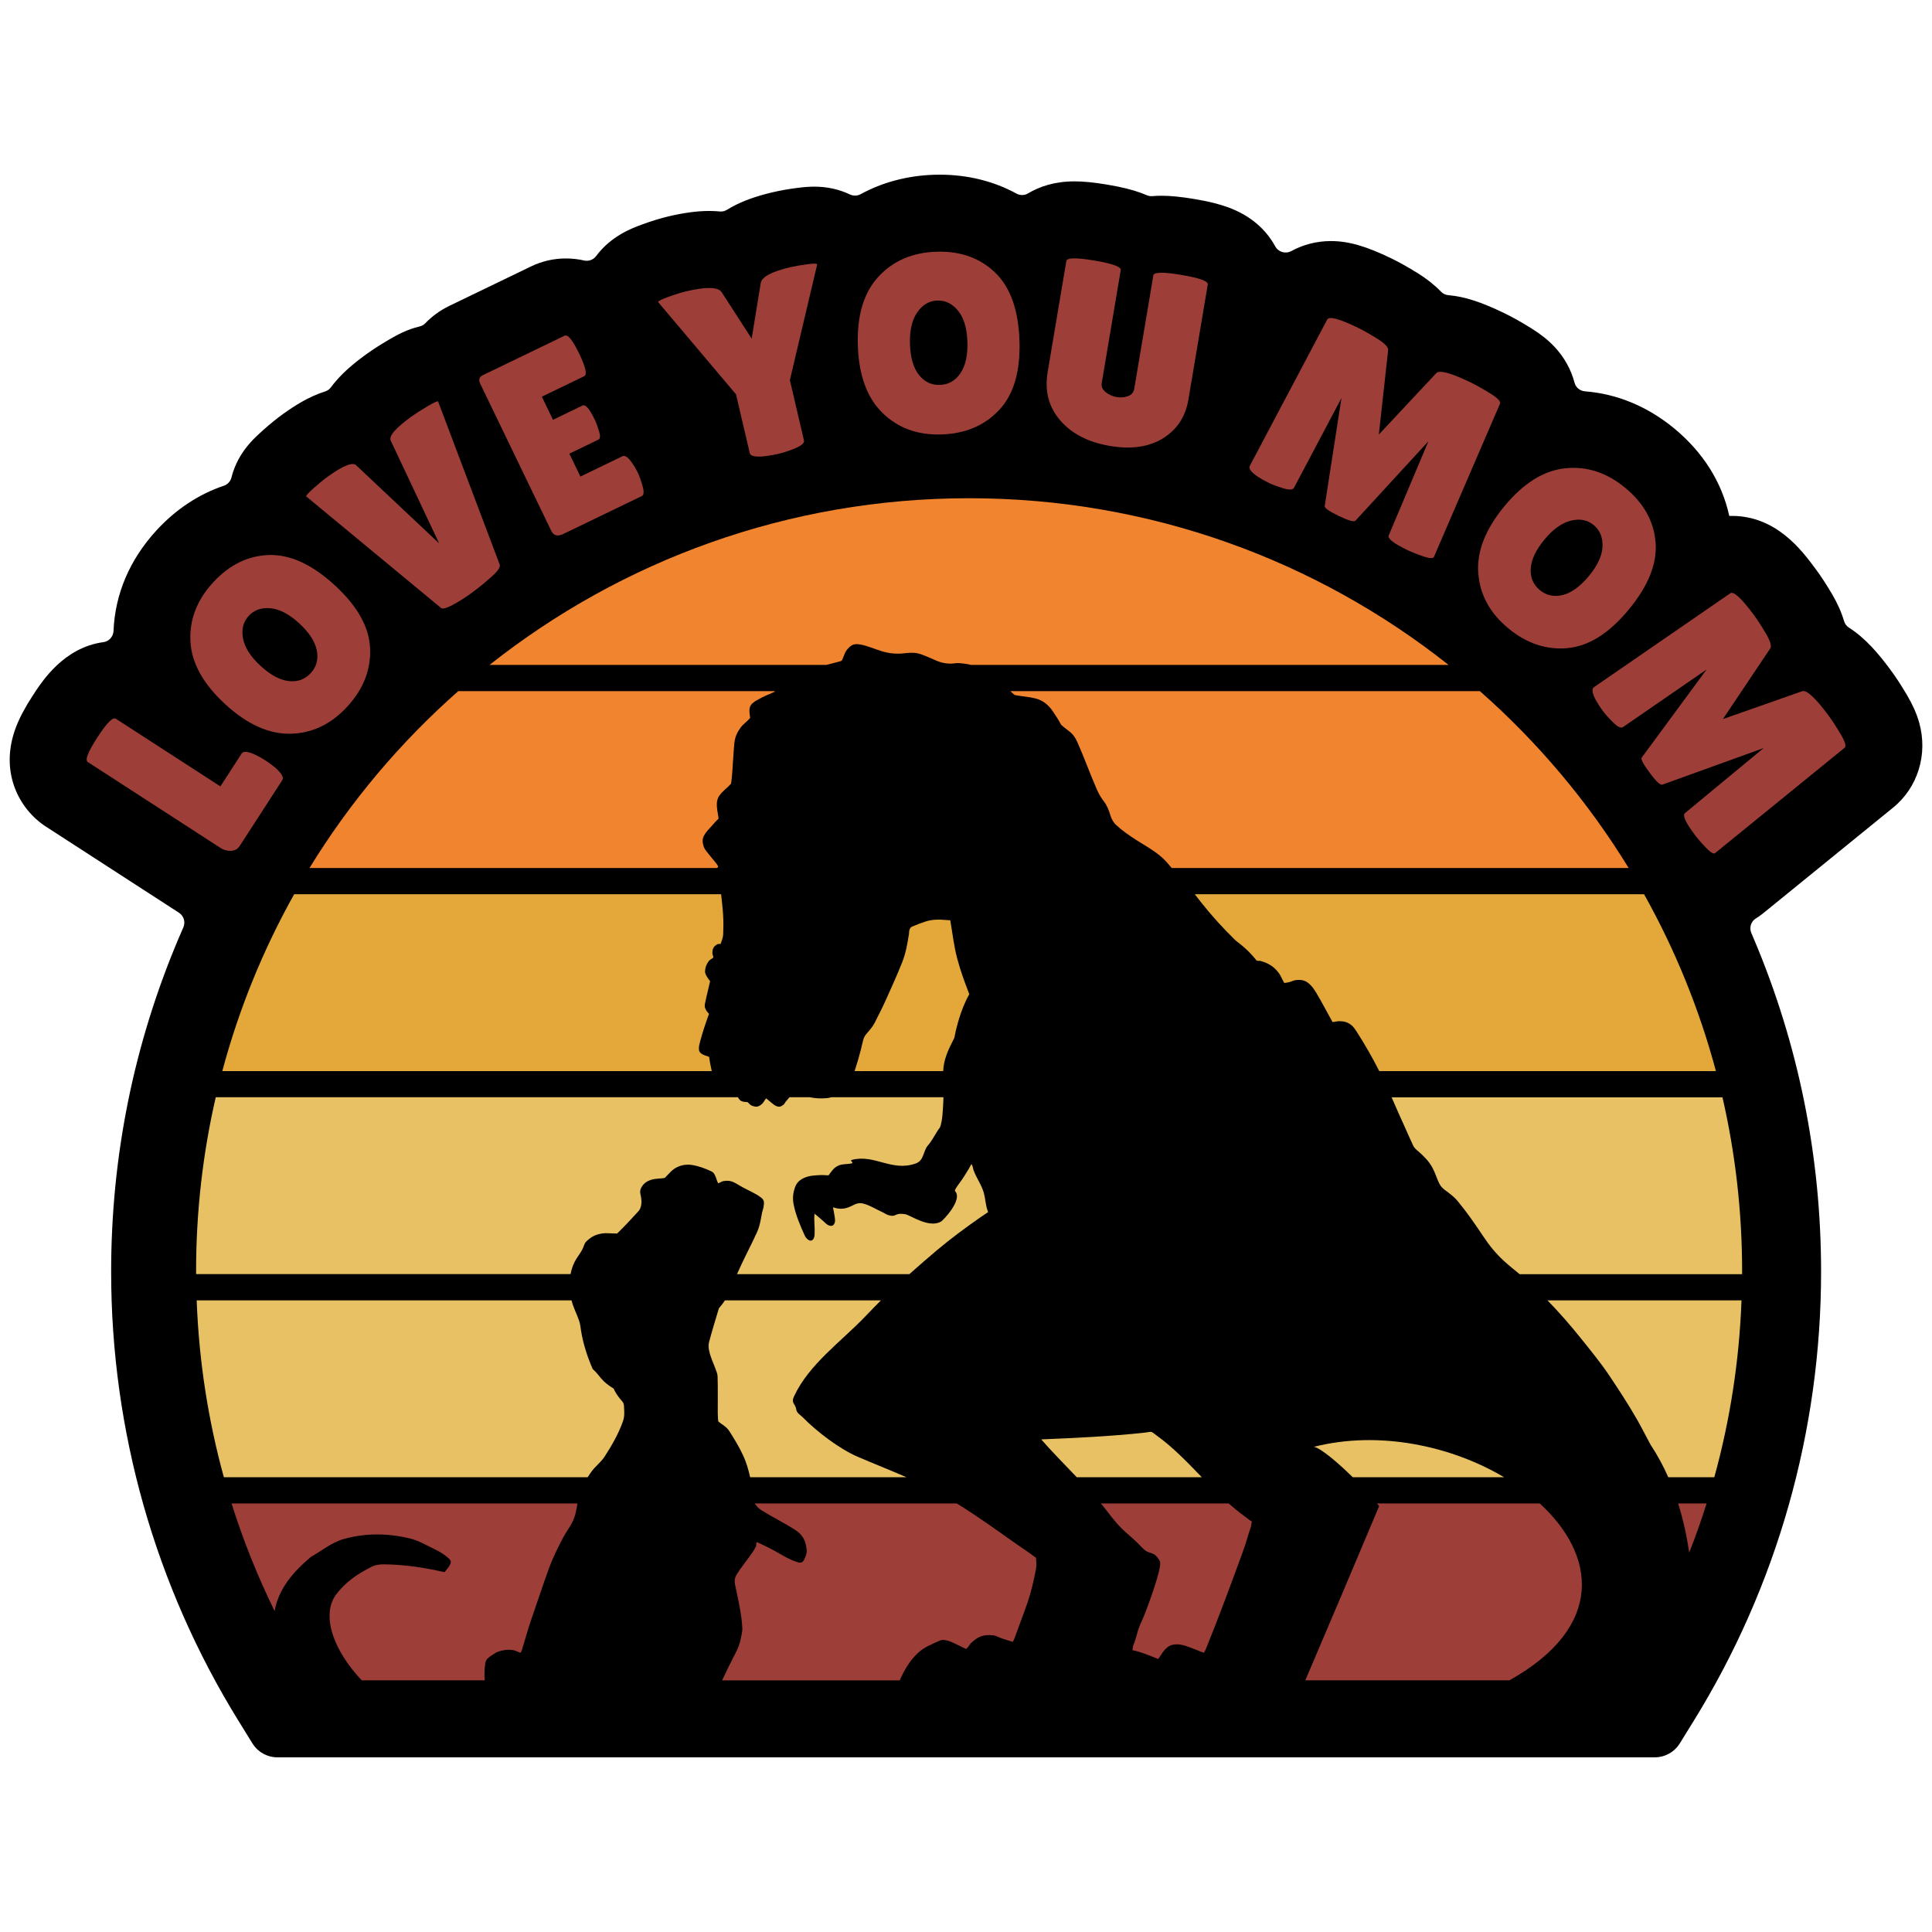
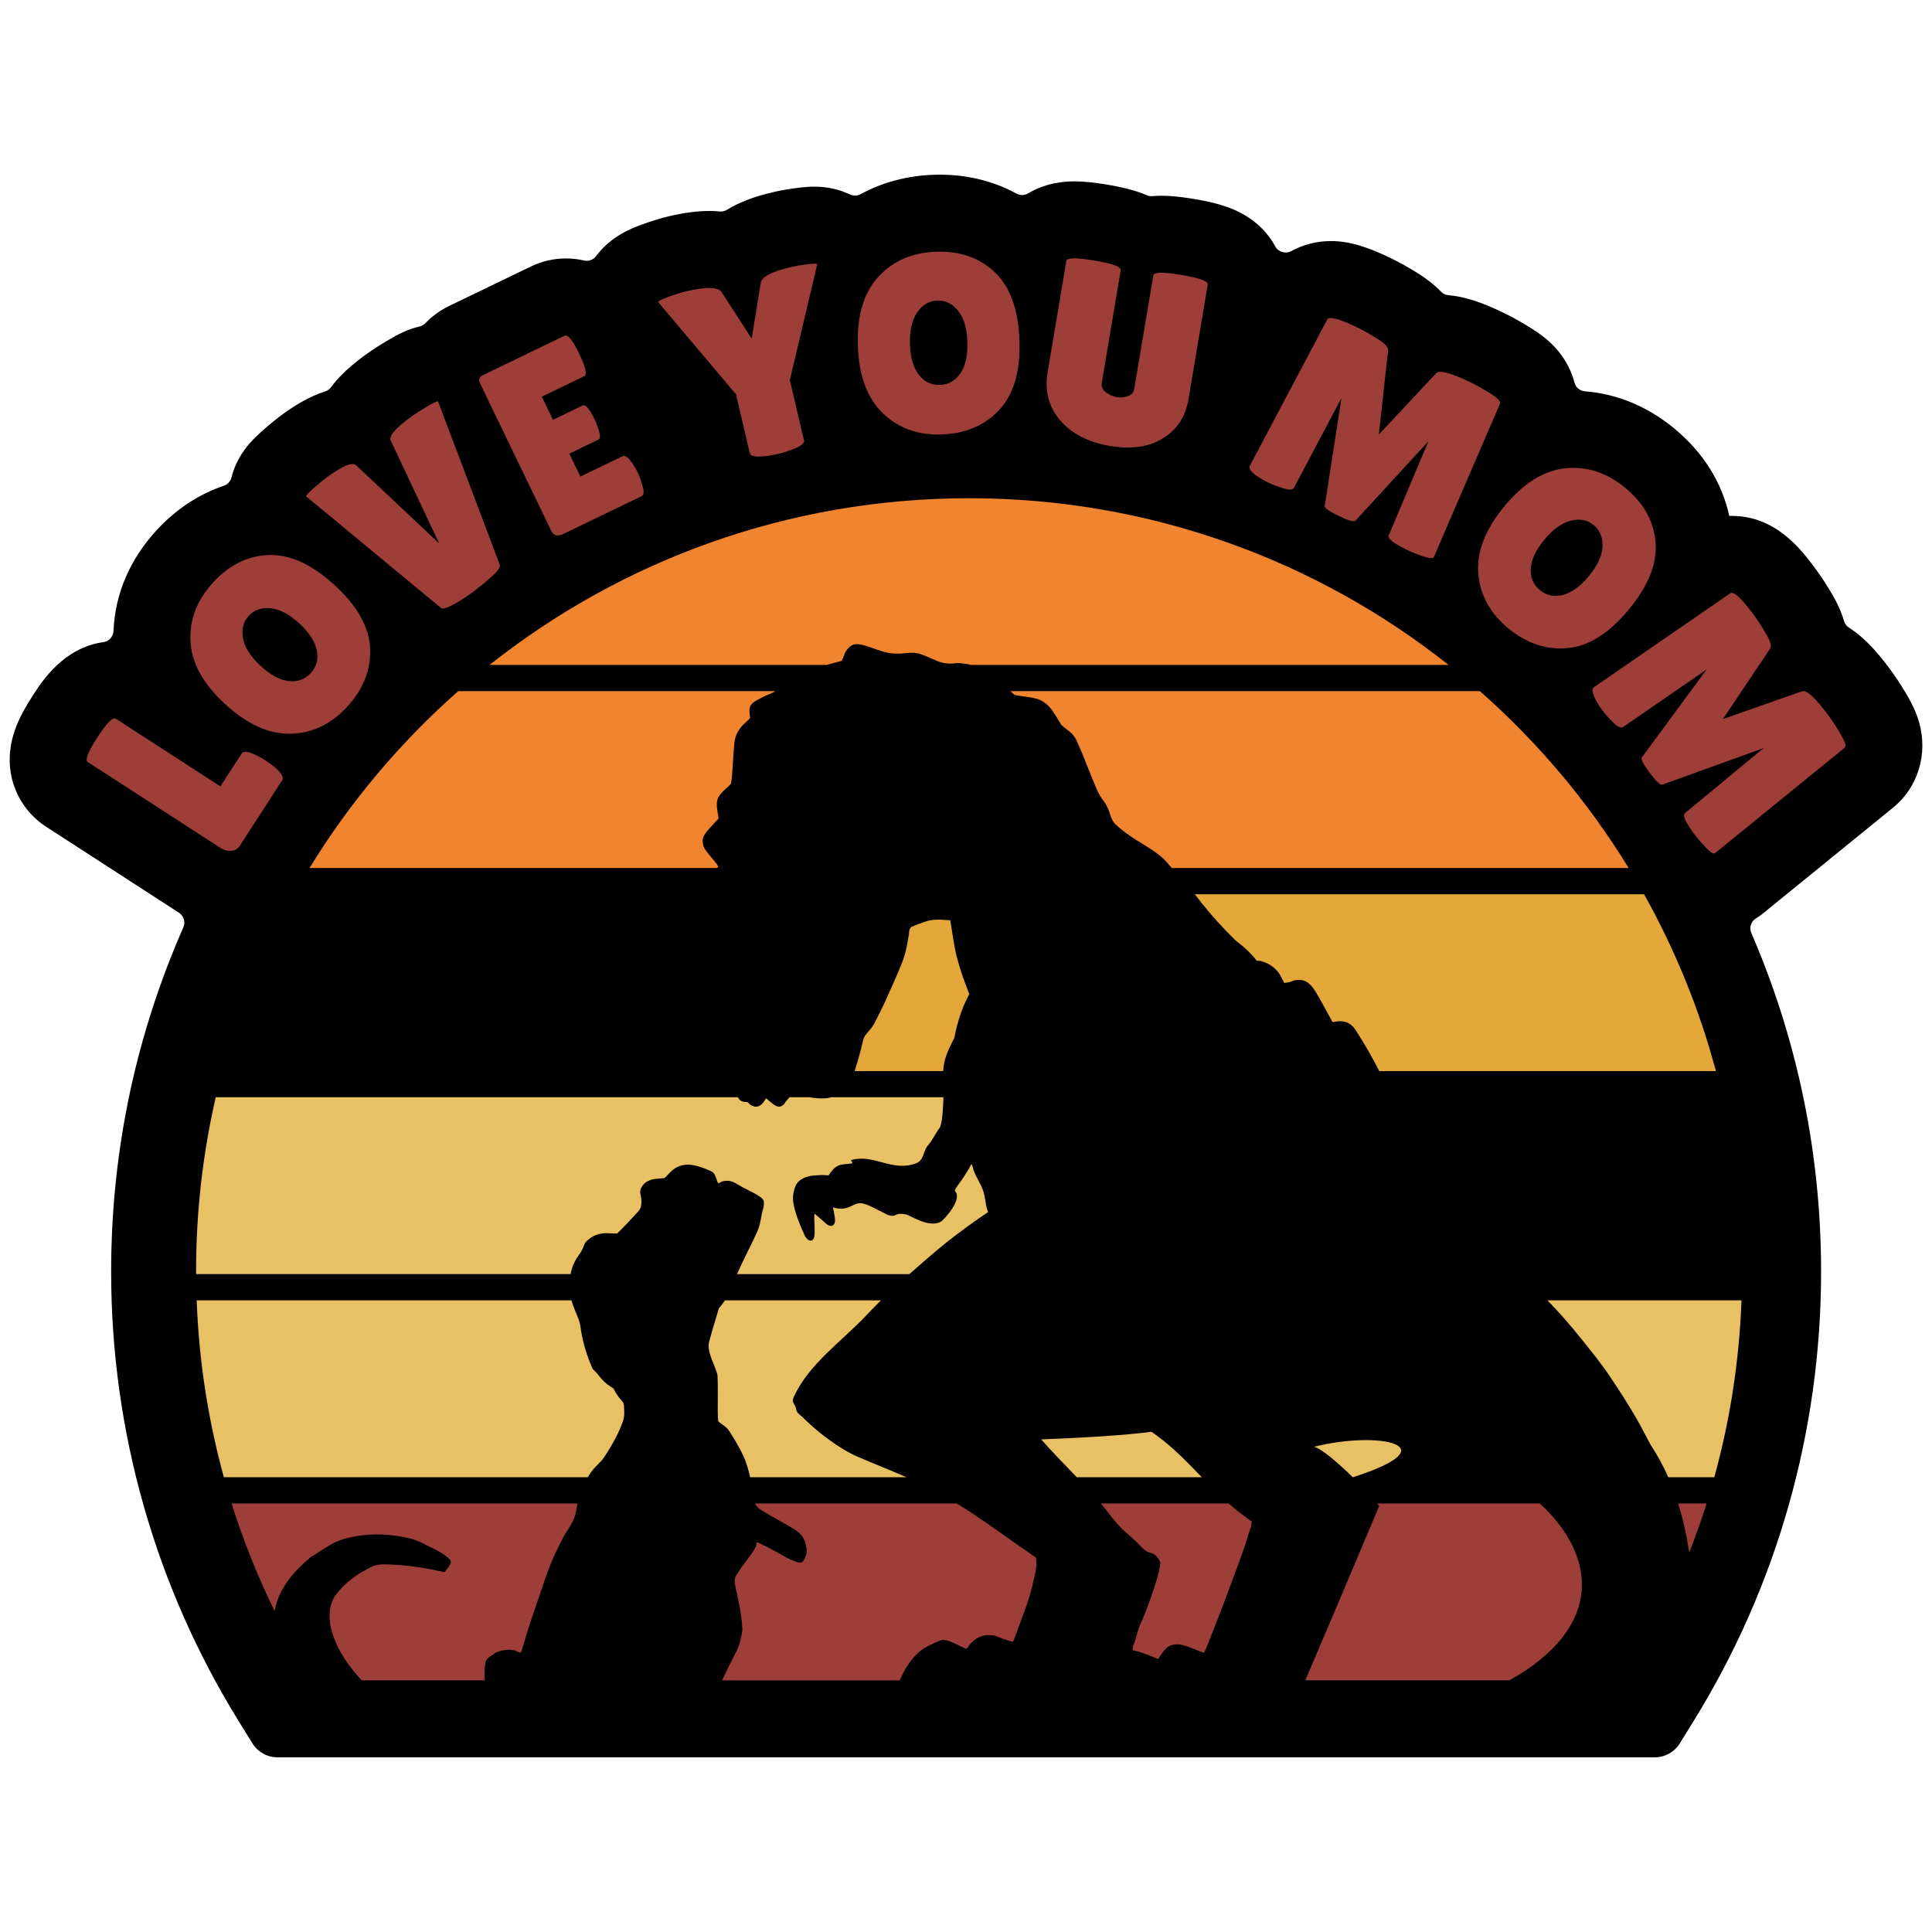
<svg xmlns="http://www.w3.org/2000/svg" version="1.1" id="Layer_1" x="0px" y="0px" viewBox="0 0 850.39 850.39" style="enable-background:new 0 0 850.39 850.39;" xml:space="preserve">
  <style type="text/css">
	.st0{fill:none;}
	.st1{fill:#F1842E;}
	.st2{fill:#E9C165;}
	.st3{fill:#E3A839;}
	.st4{fill:#9E3E38;}
</style>
  <g id="Design">
    <path d="M844.72,317.96c-1.1-3.86-2.78-7.65-5.29-11.93c-2.6-4.42-5.02-8.12-7.39-11.31c-5.11-6.89-10.84-13.76-18.23-18.48   c-1.02-0.65-1.77-1.65-2.11-2.81c-1.16-3.93-2.92-7.9-5.26-11.86c-2.62-4.44-5.02-8.11-7.35-11.24   c-6.03-8.13-17.26-23.25-36.85-23.25c-0.36,0-0.72,0.01-1.08,0.02c-3.24-14.81-11.49-27.98-24.17-38.47   c-11.71-9.68-25.21-15.29-39.32-16.38c-2.19-0.17-4.05-1.65-4.61-3.77c-1.53-5.83-4.56-11.31-8.89-15.89   c-2.76-2.92-6-5.5-10.21-8.12c-4.35-2.71-8.2-4.87-11.79-6.61c-10.15-4.92-17.6-7.34-24.65-7.93c-1.22-0.1-2.37-0.64-3.22-1.52   c-2.85-2.95-6.25-5.66-10.17-8.1c-4.37-2.72-8.2-4.86-11.71-6.57c-11.18-5.42-18.9-7.63-26.63-7.63c-6.24,0-12.19,1.56-17.38,4.39   c-2.57,1.4-5.73,0.47-7.13-2.1c-3.9-7.18-10.64-13.49-20.8-17.18c-3.96-1.44-8.69-2.6-14.85-3.63c-5.8-0.97-10.37-1.43-14.4-1.43   c-1.34,0-2.68,0.06-3.99,0.17c-0.85,0.07-1.71-0.06-2.49-0.41c-0.84-0.37-1.71-0.71-2.58-1.03c-3.97-1.44-8.69-2.6-14.85-3.63   c-5.8-0.98-10.38-1.43-14.4-1.43c-8.73,0-15.42,2.31-20.42,5.3c-1.56,0.93-3.49,0.95-5.09,0.08c-10.02-5.47-21.5-8.32-33.68-8.32   c-0.88,0-1.77,0.01-2.67,0.04c-11.67,0.38-22.67,3.31-32.26,8.55c-1.46,0.8-3.21,0.81-4.72,0.1c-4.74-2.25-10.03-3.42-15.63-3.42   c-2.21,0-4.54,0.17-7.36,0.53c-4.11,0.53-7.68,1.16-10.92,1.92c-7.3,1.71-13,3.75-17.96,6.44c-0.77,0.42-1.53,0.85-2.26,1.31   c-0.92,0.56-2,0.83-3.07,0.72c-1.55-0.15-3.13-0.22-4.74-0.22c-5.2,0-11.01,0.77-17.76,2.35c-3.61,0.84-7.56,2.06-12.09,3.72   c-3.8,1.39-13.31,4.88-19.86,13.74c-1.23,1.66-3.3,2.45-5.31,1.99c-2.61-0.6-5.32-0.9-8.11-0.9c-5.23,0-10.48,1.2-15.19,3.47   l-36.06,17.41c-3.96,1.91-7.56,4.52-10.59,7.67c-0.66,0.69-1.52,1.16-2.45,1.38c-5.45,1.27-9.86,3.66-13.67,5.9   c-3.76,2.22-6.86,4.2-9.46,6.07c-5.83,4.18-10.1,7.92-13.46,11.75c-0.87,1-1.7,2.02-2.46,3.06c-0.62,0.84-1.49,1.48-2.49,1.8   c-7.38,2.33-13.69,6.43-18.59,9.94c-2.67,1.92-5.59,4.29-8.93,7.25c-2.22,1.97-3.92,3.63-5.36,5.22   c-4.18,4.64-7.02,9.87-8.41,15.44c-0.43,1.7-1.64,3.1-3.31,3.66c-11.02,3.69-21.15,10.37-29.66,19.62   c-11.8,12.82-18.28,28.02-18.95,44.27c-0.1,2.5-1.95,4.63-4.43,4.97c-17.43,2.38-26.9,17-31.14,23.55   c-3.39,5.24-5.7,9.57-7.27,13.62c-7.62,19.63,1.09,36.27,13.11,44.05l58.43,37.82c0.01,0.01,0.03,0.02,0.04,0.02   c2.16,1.39,3.03,4.11,2,6.47c-0.75,1.7-1.48,3.4-2.2,5.1c-19.63,46.42-29.59,95.7-29.59,146.49c0,70.03,19.38,138.38,56.05,197.68   l6.13,9.91c2.37,3.83,6.55,6.16,11.05,6.16h606.19c4.5,0,8.68-2.33,11.05-6.16l6.13-9.91c36.67-59.29,56.05-127.65,56.05-197.68   c0-50.79-9.95-100.07-29.59-146.49c-0.36-0.85-0.73-1.71-1.1-2.57c-1-2.32-0.22-5.06,1.92-6.4c0.79-0.49,1.56-1.02,2.31-1.57   l0.46-0.34c0.09-0.07,0.18-0.14,0.27-0.21l57.26-46.56C844.14,346.78,848.71,332,844.72,317.96z" />
    <g>
      <g>
        <path class="st0" d="M540.77,661.76c-4.07-3.6-7.92-7.56-11.77-11.53h-55.04c3.99,4.16,7.79,8.2,10.6,11.53H540.77z" />
        <path class="st0" d="M415.1,472.42c0.01-0.33,0.02-0.65,0.04-0.97h-38.99c-0.55,1.68-1.13,3.34-1.73,5     c-0.15,0.41-0.34,0.83-0.62,1.04c-1.66,1.18-2.88,2.77-4.54,3.87c-1.07,0.71-2.16,1.27-3.34,1.63h49.35     C415.31,479.35,415.02,475.91,415.1,472.42z" />
        <path class="st0" d="M330.76,653.07c0.46,2.37,0.09,5,1,7.55c0.15,0.41,0.32,0.79,0.51,1.15h88.86c-2.45-1.5-4.97-2.99-7.61-4.46     c-4.68-2.61-9.53-4.89-14.53-7.07h-68.83C330.38,651.16,330.57,652.11,330.76,653.07z" />
        <path class="st0" d="M320.11,570.46c-0.3,0.67-0.65,1.3-1.04,1.92h68.68c1.11-1.1,2.23-2.18,3.3-3.18     c3.02-2.79,6.09-5.58,9.2-8.36h-75.87C322.96,564.03,321.52,567.34,320.11,570.46z" />
        <path class="st0" d="M349.46,480.84c-0.68,0.69-1.33,1.41-1.96,2.14h8.9c-1.99-0.4-3.96-1-5.99-1.75     C350.13,481.13,349.76,480.92,349.46,480.84z" />
        <path class="st0" d="M606.16,661.76h71.6c-4.59-4.2-9.88-8.08-15.7-11.53h-66.62C599.92,654.63,604.03,659.07,606.16,661.76z" />
        <path class="st0" d="M571.04,747.8c11.13,0.45,22.56,2.42,33.94,3.63c9.26,0.06,18.53,0.13,27.79,0.2     c6.18-0.87,12.26-2.56,18.18-5.46c4.92-2.11,9.38-4.3,13.43-6.56h-89.84C573.37,742.35,572.21,745.08,571.04,747.8z" />
        <path class="st0" d="M214.42,745.03c-0.51-1.84-0.87-3.63-1.05-5.41h-54.16c4.37,4.62,9.5,8.84,15.02,12.23     c14.48-0.09,28.96-0.18,43.44-0.27c-0.02-0.06-0.04-0.11-0.07-0.17C216.7,749.27,215.06,747.31,214.42,745.03z" />
        <path class="st0" d="M395.2,741.57c0.27-0.66,0.54-1.31,0.83-1.95h-78.17c-0.09,0.2-0.19,0.39-0.28,0.59     c-0.08,0.18,0.01,0.44,0.05,0.63c2.25,1.13,4.35,2.46,6.57,3.66c2.83-0.03,5.91-0.35,8.62-0.96c2.71-0.61,5.48-1.95,8-2.48     c4.45-0.94,8.92-1.39,13.07-0.2c6.14,1.76,11.09,4.86,16.64,7.57c1.07,0.53,1.52,1.08,0.83,2.18c-0.08,0.12-0.15,0.23-0.23,0.34     c6.99-0.01,13.99-0.03,20.98-0.04c0.69-1.34,0.88-2.73,1.5-4.13C394.31,745.21,394.55,743.18,395.2,741.57z" />
        <path class="st1" d="M455.8,307.43c2.48,0.63,4.38,1.9,6.15,3.78c1.25,1.32,2.21,3.11,3.24,4.6c0.73,1.06,1.27,2.25,1.93,3.25     c3.09,2.88,5.07,3.11,7.06,7.53c2.83,6.29,5.76,14.43,8.71,21.12c0.83,1.88,1.83,3.5,3.11,5.18c1.18,1.55,2.14,3.84,2.65,5.67     c0.51,1.83,1.46,3.52,2.69,4.63c2.85,2.59,5.64,4.51,8.77,6.52c3.89,2.49,7.68,4.51,11.24,7.6c1.57,1.36,2.98,3.07,4.39,4.75     h201.13c-17.85-29.14-39.97-55.37-65.48-77.85H444.71c0.64,0.58,1.23,1.17,1.9,1.72C449.67,306.52,452.77,306.66,455.8,307.43z" />
        <path class="st1" d="M316.15,381.54c-0.29-0.78-0.8-1.45-1.33-2.08c-1.2-1.45-2.45-2.9-3.58-4.38c-0.52-0.68-1.13-1.44-1.4-2.19     c-0.69-1.95-0.86-3.61,0.2-5.38c1.26-2.1,3.07-3.63,4.6-5.51c0.48-0.59,1.16-1.09,1.65-1.68c-0.18-1.67-0.63-3.54-0.74-5.18     c-0.13-1.94,0.07-3.55,1.2-5.08c1.46-1.98,3.4-3.33,5.03-5.11c0.14-0.92,0.25-1.69,0.34-2.66c0.45-4.94,0.63-10.28,1.11-15.15     c0.28-2.76,1.17-4.67,2.69-6.79c1.23-1.72,2.93-2.73,4.26-4.32c-0.04-0.74-0.25-1.71-0.29-2.42c-0.11-1.64,0.1-2.93,1.3-4.03     c1.2-1.1,2.58-1.72,3.98-2.47c1.86-1,3.85-1.7,5.76-2.6c0.04-0.1,0.08-0.2,0.12-0.3H201.71c-25.51,22.48-47.63,48.72-65.48,77.85     h179.35C315.79,381.91,315.99,381.74,316.15,381.54z" />
        <path class="st2" d="M254.74,552.5c0.59-0.83,1.1-1.67,1.58-2.55c0.63-1.16,0.8-2.58,1.76-3.51c2.08-2.01,4.03-3.08,6.97-3.52     c2.05-0.31,4.48,0.09,6.6,0.01c3.06-2.99,6.02-6.09,8.87-9.26c0.46-0.52,0.96-1.02,1.23-1.64c0.61-1.44,0.67-2.69,0.54-4.25     c-0.13-1.56-0.95-3.15-0.19-4.69c1.03-2.1,2.39-3.12,4.69-3.84c1.72-0.54,3.99-0.43,5.81-0.76c1.86-1.86,3.25-3.81,5.76-4.91     c1.85-0.82,3.95-1.13,6.02-0.83c3,0.43,5.92,1.52,8.64,2.79c1.26,0.59,1.6,1.56,2.1,2.74c0.36,0.86,0.48,1.8,1.04,2.57     c0.71-0.25,1.43-0.81,2.16-0.95c1.79-0.33,3.19-0.22,4.83,0.58c1.27,0.62,2.54,1.47,3.79,2.14c2.61,1.42,5.59,2.65,7.92,4.39     c1.7,1.27,1.51,2.33,1.22,4.24c-0.13,0.84-0.46,1.59-0.66,2.54c-0.59,2.97-0.86,5.55-2.19,8.51c-2.14,4.77-4.68,9.55-6.99,14.49     c-0.61,1.31-1.23,2.66-1.84,4.03h75.87c4.04-3.6,8.15-7.17,12.31-10.67c5.95-5,12.57-9.89,19-14.37     c1.13-0.78,2.25-1.46,3.34-2.26c-0.14-0.6-0.43-1.16-0.58-1.76c-0.57-2.23-0.72-4.66-1.34-6.84c-1.04-3.62-3.26-6.38-4.51-9.95     c-0.25-0.71-0.28-1.95-0.95-2.55c-0.39,0.59-0.73,1.44-1.1,2.04c-1.31,2.17-2.95,4.8-4.38,6.65c-0.52,0.67-2.03,2.81-1.73,3.12     c3.67,3.78-5.25,12.92-6.01,13.38c-5.27,3.24-13.6-2.74-15.75-3.13c-4.66-0.84-3.91,1.1-6.67,0.59     c-1.72-0.32-2.22-0.94-3.42-1.48c-2.97-1.34-5.31-2.96-8.37-3.78c-1.81-0.48-3.11-0.11-4.75,0.74c-2.56,1.33-4.69,1.89-7.59,1.18     c-0.28-0.07-0.79-0.27-1.12-0.31c0.16,1.09,0.48,2.24,0.61,3.33c0.13,1.08,0.48,2.25,0.19,3.28c-0.4,1.45-1.28,1.84-2.66,1.34     c-0.89-0.32-1.51-1.11-2.26-1.75c-1.3-1.11-2.64-2.35-4.03-3.4c-0.05,0.83-0.1,1.73-0.09,2.54c0.02,1.95,0.23,3.88,0.16,5.82     c-0.03,0.95-0.01,1.9-0.52,2.72c-0.61,0.99-1.54,0.98-2.43,0.3c-0.55-0.42-1.08-1.05-1.38-1.7c-2.03-4.51-4.01-9.04-4.94-13.91     c-0.49-2.57-0.24-4.95,0.63-7.38c0.78-2.17,2.12-3.32,4.27-4.26c2.16-0.94,4.71-1.01,7.12-1.14c1.06-0.06,2.32,0.15,3.4,0.12     c1.27-1.76,2.3-3.42,4.38-4.32c1.79-0.77,3.86-0.52,5.73-0.9c1.24-0.6-1.26-1.21,0.29-1.61c9.87-2.52,17.45,5.38,27.99,1.6     c3.69-1.33,3.13-5.4,5.32-7.92c2.19-2.52,3.34-5.4,5.36-8.02c1.11-3.16,1.17-7.33,1.38-10.43c0.06-0.94,0.09-1.86,0.1-2.77     h-49.35c-0.66,0.2-1.34,0.34-2.06,0.41c-2.62,0.24-5.05,0.07-7.46-0.41h-8.9c-0.59,0.68-1.16,1.37-1.73,2.05     c-0.33,0.4-0.53,0.97-0.92,1.26c-1.19,0.89-1.93,1.13-3.35,0.49c-0.83-0.37-1.62-1.17-2.4-1.76c-0.6-0.45-1.26-1.09-1.87-1.55     c-0.66,0.73-1.16,1.89-1.88,2.51c-1.61,1.39-2.74,1.45-4.65,0.59c-0.62-0.28-1.12-1.06-1.71-1.45c-0.16-0.11-0.46,0-0.62-0.02     c-1.62-0.18-2.47-0.27-3.38-1.8c-0.06-0.1-0.12-0.21-0.17-0.32H94.96c-5.66,24.61-8.65,50.24-8.65,76.57     c0,0.43,0.01,0.85,0.02,1.28h164.82c0.11-0.68,0.29-1.35,0.46-1.98C252.24,556.47,253.33,554.49,254.74,552.5z" />
-         <path class="st2" d="M766.81,559.56c0-26.33-2.99-51.96-8.65-76.57H612.54c0.24,0.56,0.49,1.11,0.73,1.67     c1.55,3.63,3.18,7.27,4.83,10.87c1.33,2.9,2.56,5.88,3.94,8.74c0.5,1.02,1.2,1.61,2.06,2.35c2.54,2.17,4.72,4.32,6.38,7.32     c1.19,2.16,1.92,4.73,3.02,6.97c0.6,1.21,1.38,2.04,2.48,2.87c1.95,1.47,3.91,2.83,5.52,4.76c4.12,4.96,7.82,10.3,11.4,15.69     c2.65,4,5.56,7.57,9.12,10.83c2.21,2.03,4.56,3.87,6.87,5.79h97.9C766.79,560.41,766.81,559.99,766.81,559.56z" />
        <path class="st1" d="M370.49,290.77c0.88-1.44,1.19-3.39,2.25-4.69c1.75-2.14,3.01-2.92,5.89-2.41c3.16,0.56,6.47,2.07,9.64,3.01     c3.51,1.04,6.62,1.28,10.33,0.81c2.18-0.27,4.44-0.3,6.66,0.45c2.41,0.81,5.02,2.08,7.36,3.04c1.88,0.77,3.55,1.05,5.51,1.13     c1.45,0.06,2.79-0.38,4.24-0.23c1.8,0.19,3.49,0.37,5.13,0.79h210.11c-58-45.93-131.32-73.37-211.06-73.37     c-79.73,0-153.05,27.44-211.06,73.37h148.27c1.97-0.54,3.94-1.06,5.93-1.55C369.98,291.05,370.24,290.93,370.49,290.77z" />
-         <path class="st2" d="M578.39,636.82c3.33,0.83,10.59,7.08,17.05,13.41h66.62C638.77,636.41,607.09,629.55,578.39,636.82z" />
+         <path class="st2" d="M578.39,636.82c3.33,0.83,10.59,7.08,17.05,13.41C638.77,636.41,607.09,629.55,578.39,636.82z" />
        <path class="st2" d="M316.43,575.86c-1.45,4.8-3.04,10.01-4.3,14.73c-0.43,1.62-0.22,2.85,0.05,4.12     c0.61,2.89,1.8,5.13,2.74,7.75c0.42,1.19,0.88,2.15,0.93,3.37c0.19,5.31,0.04,10.64,0.08,15.92c0.01,1.34,0.09,2.57,0.2,3.85     c1.91,1.7,3.52,2.16,5.03,4.54c2,3.16,4.21,6.77,5.91,10.43c1.42,3.05,2.36,6.29,3.11,9.65H399c-6.93-3.02-14.14-5.85-21.54-9.04     c-7.87-3.4-17.71-10.81-24.18-17.39c-1.05-1.07-2.57-1.75-2.82-3.46c-0.36-2.53-2.4-2.64-0.95-5.74     c6.68-14.26,20.66-23.95,31.59-35.39c1.91-2,4.27-4.47,6.65-6.83h-68.68C318.3,573.61,317.39,574.75,316.43,575.86z" />
        <path class="st2" d="M266.09,641.19c3.2-4.93,6.13-10.05,8.07-15.48c0.87-2.44,0.6-4.55,0.49-6.89c-0.08-1.6-0.99-2.17-1.86-3.29     c-1.07-1.36-2-2.74-2.7-4.33c-2.09-1.29-3.88-2.58-5.5-4.48c-0.95-1.11-1.88-2.41-2.99-3.45c-0.28-0.27-0.67-0.55-0.84-0.95     c-2.28-5.32-4-10.6-4.96-16.33c-0.26-1.55-0.37-3.14-0.9-4.66c-1.02-2.96-2.6-5.93-3.32-8.95H86.57     c1,26.86,5.1,52.93,11.97,77.85h160.13c0.55-0.88,1.13-1.75,1.76-2.6C262.09,645.36,264.58,643.51,266.09,641.19z" />
        <path class="st2" d="M509.24,631.95c-3.2-2.3-1.6-1.76-5.74-1.31c-14.48,1.56-30.61,2.33-45.2,2.92     c4.06,4.7,10.04,10.8,15.66,16.67H529C522.69,643.7,516.41,637.12,509.24,631.95z" />
        <path class="st2" d="M702.43,597.36c1.94,2.51,3.86,5.04,5.64,7.7c4.29,6.38,8.51,12.83,12.36,19.52     c2.12,3.68,4.02,7.58,6.07,11.31c3.05,4.6,5.63,9.39,7.82,14.34h20.25c6.87-24.92,10.98-50.99,11.97-77.85h-85.39     c5.1,5.24,9.92,10.75,14.52,16.48C697.92,591.65,700.21,594.49,702.43,597.36z" />
        <path class="st2" d="M578.18,636.77c0.07,0.01,0.14,0.03,0.21,0.05C578.68,636.42,578.41,636.74,578.18,636.77z" />
        <path class="st3" d="M419.32,458.29c0.26-0.51,0.66-1.16,0.83-1.84c0.16-0.68,0.27-1.45,0.44-2.21     c1.35-5.85,3.15-11.36,6.05-16.65c-2.02-5.24-3.95-10.46-5.37-15.91c-1.42-5.45-2.04-11.07-3-16.62     c-0.46-0.02-1.06-0.05-1.51-0.08c-3.22-0.29-6.15-0.38-9.26,0.6c-2.09,0.66-4.02,1.41-6.1,2.3c-0.68,0.29-1.14,1.18-1.21,2.02     c-0.03,0.31-0.04,0.82-0.1,1.21c-0.67,4.24-1.4,8.44-2.99,12.46c-2.13,5.4-4.52,10.62-6.9,15.94c-1.6,3.58-3.41,7.18-5.21,10.69     c-0.88,1.72-2.1,3.1-3.37,4.56c-0.69,0.79-1.25,1.6-1.57,2.66c-0.46,1.55-0.79,3.26-1.19,4.84c-0.79,3.1-1.7,6.16-2.7,9.19h38.99     C415.42,466.47,417.05,462.78,419.32,458.29z" />
-         <path class="st3" d="M312.16,465.22c-1-0.45-2.14-0.67-3.09-1.22c-0.95-0.55-1.44-1.27-1.45-2.39s0.29-2.23,0.58-3.3     c1.09-4.09,2.42-8.08,3.88-12.05c-0.24-0.36-0.69-0.72-0.92-1.07c-0.68-1.05-1.14-1.91-0.9-3.18c0.64-3.39,1.57-6.75,2.3-10.12     c-0.29-0.47-0.67-0.82-0.96-1.3c-0.61-1.02-1.33-1.9-1.26-3.17c0.08-1.68,0.63-3.1,1.68-4.44c0.5-0.65,1.4-0.95,1.99-1.53     c-0.09-0.61-0.46-1.42-0.45-2c0.03-1.88,0.51-2.85,2.12-3.8c0.42-0.25,1.04-0.1,1.52-0.2c0.51-1.46,1.06-2.72,1.12-4.31     c0.11-2.82,0.14-5.59-0.04-8.47c-0.18-2.98-0.55-6.04-0.87-9.07H129.48c-13.59,24.27-24.29,50.38-31.63,77.85h215.43     c-0.25-1.15-0.48-2.3-0.71-3.45C312.38,467.11,312.31,466.13,312.16,465.22z" />
        <path class="st3" d="M543.36,413.47c0.73,0.73,1.54,1.3,2.34,1.92c2.82,2.21,5.25,4.63,7.46,7.45c0.58,0.14,1.29,0.01,1.86,0.18     c3.3,0.97,5.57,2.32,7.73,5.08c1.01,1.29,1.65,3.15,2.54,4.57c0.68-0.05,1.37-0.21,2.04-0.34c0.97-0.19,1.94-0.78,2.9-0.9     c2.5-0.32,4.22-0.02,6.15,1.7c1.33,1.18,2.31,2.74,3.25,4.32c2.4,4.03,4.59,8.3,6.89,12.41c0.86-0.01,1.75-0.32,2.6-0.35     c2.29-0.07,3.97,0.3,5.78,1.78c0.89,0.73,1.55,1.71,2.2,2.72c3.63,5.65,6.96,11.47,10,17.44h148.18     c-7.35-27.48-18.05-53.58-31.63-77.85H525.89c0.95,1.19,1.86,2.41,2.78,3.57C533.23,402.94,538.13,408.32,543.36,413.47z" />
        <path class="st4" d="M607.04,662.95c-10.76,25.59-21.59,51.14-32.5,76.67h89.84c42.43-23.76,37.89-55.4,13.37-77.85h-71.6     C606.51,662.21,606.81,662.61,607.04,662.95z" />
        <path class="st4" d="M403.86,727.73c2.86-2.74,6.26-3.99,9.75-5.58c1.3-0.59,2.52-0.26,3.85,0.1c1.33,0.37,2.54,1.09,3.83,1.65     c1.29,0.56,2.61,1.32,3.91,1.89c0.96-0.52,1.42-1.78,2.12-2.47c3-2.97,5.54-3.98,9.76-3.52c1.45,0.16,2.92,1.1,4.35,1.52     c1.43,0.42,2.86,0.93,4.3,1.35c0.21-0.38,0.52-0.76,0.67-1.17c1.91-5.32,3.98-10.62,5.82-15.95c1.66-4.8,2.72-9.61,3.72-14.58     c0.35-1.71,0.2-3.54,0.08-5.29c-1.61-1.16-3.06-2.25-4.71-3.37c-1.48-1-2.75-1.86-4.23-2.9c-8.88-6.25-16.89-12.08-25.96-17.65     h-88.86c0.63,1.15,1.54,2.11,2.94,3c4.32,2.75,10.05,5.61,14.34,8.33c3.73,2.37,4.9,4.55,5.48,8.61c0.24,1.7-0.23,3.07-0.94,4.55     c-0.71,1.48-1.4,1.89-3.19,1.31c-2.63-0.85-4.93-2.03-7.59-3.61c-2.93-1.75-6.81-3.68-10.07-5.15c-0.64,0.48-0.19,1.14-0.47,1.78     c-0.75,1.75-2,3.36-3.09,4.87c-1.82,2.49-3.92,5.12-5.43,7.64c-1.03,1.71-0.99,3.03-0.63,4.75c1.33,6.32,2.8,12.42,3.14,18.84     c0.08,1.46-0.39,2.97-0.63,4.32c-0.4,2.18-1.1,4.13-2.07,6.02c-2.17,4.21-4.21,8.34-6.2,12.61h78.17     C397.98,735.18,400.34,731.11,403.86,727.73z" />
        <path class="st4" d="M502.88,681.36c3.34,3.51,4.79,0.69,7.65,5.82c1.36,2.43-6.45,23.14-7.74,25.83     c-2.6,5.4-2.16,6.95-3.98,11.29c-0.36,0.87-0.08,1.17-0.37,2.02c3.98,0.82,7.61,2.43,11.36,3.91c0.86-1.14,1.63-2.6,2.53-3.66     c1.1-1.29,2.2-2.25,3.84-2.6c2.03-0.43,3.82-0.12,5.76,0.5c2.68,0.85,5.27,2.07,7.93,3.01c0.29-0.47,0.56-0.79,0.84-1.47     c5.39-13.19,11.31-29.19,15.91-41.79c2.46-6.75,2.09-6.62,3.95-12.05c0.42-1.25,0-1.27,0.52-2.39c-1.82-1.12-1.59-1.18-3.6-2.63     c-2.31-1.67-4.53-3.48-6.69-5.39h-56.21c0.79,0.93,1.5,1.82,2.11,2.62C495.1,675.55,495.58,673.68,502.88,681.36z" />
        <path class="st4" d="M136.84,685.29c4.87-2.73,9.01-6.33,14.5-7.88c9.6-2.7,19.36-2.58,29.05-0.25c4,0.96,7.63,3.19,11.26,4.91     c2.19,1.04,4.22,2.39,5.91,3.92c1.44,1.3,0.84,2.17,0.03,3.56c-0.5,0.85-1.32,1.57-1.84,2.42c-1.52-0.17-3.03-0.64-4.52-0.93     c-7.28-1.43-14.54-2.38-21.94-2.47c-1.87-0.02-3.9,0.15-5.48,0.95c-6.67,3.34-11.92,6.92-16.34,12.92     c-6.15,9.78,0.12,24.89,11.75,37.18h54.16c-0.26-2.54-0.18-5.08,0.28-7.8c0.26-1.52,1.59-2.44,2.92-3.3     c0.74-0.47,1.73-1.2,2.67-1.52c2.22-0.76,4.27-1.04,6.65-0.67c1.01,0.16,2.14,0.8,3.12,1.18c0.25-0.33,0.48-0.54,0.61-0.95     c1.46-4.7,2.63-9.14,4.27-13.87c2.56-7.4,5-14.9,7.73-22.38c1.66-4.55,3.95-9.19,6.25-13.55c1.1-2.09,2.62-4.1,3.74-6.18     c0.71-1.31,1.23-2.66,1.61-4.08c0.41-1.54,0.65-3.15,0.94-4.73H101.93c5.14,16.36,11.5,32.17,18.95,47.36     C122.66,699.08,129.21,691.77,136.84,685.29z" />
        <path class="st4" d="M751.18,661.76h-12.53c2.21,7.02,3.79,14.26,4.89,21.63C746.32,676.3,748.88,669.08,751.18,661.76z" />
      </g>
      <g>
        <path class="st4" d="M97.07,373.24l-58.43-37.82c-1.32-0.85,0.08-4.46,4.2-10.81c4.11-6.36,6.83-9.11,8.14-8.26l46.03,29.79     l9.36-14.47c0.73-1.13,2.71-0.96,5.94,0.51c1.56,0.74,3.09,1.6,4.6,2.58c1.5,0.97,2.98,2.06,4.42,3.26     c2.68,2.45,3.66,4.23,2.93,5.36l-18.73,28.94c-0.89,1.38-2.17,2.11-3.82,2.19C100.06,374.59,98.51,374.17,97.07,373.24z" />
        <path class="st4" d="M152.82,311.07c-7.1,7.71-15.41,11.68-24.93,11.89c-9.52,0.21-19.13-4.14-28.82-13.06     c-9.69-8.91-14.77-18.13-15.25-27.64c-0.47-9.51,2.86-18.15,10.01-25.92c7.15-7.77,15.38-11.78,24.68-12.04     c9.31-0.25,18.94,4.2,28.91,13.37c9.96,9.17,15.13,18.43,15.49,27.79C163.29,294.82,159.92,303.36,152.82,311.07z M109.46,271.1     c-2.42,2.64-3.25,5.96-2.48,9.96c0.77,4.01,3.34,8.02,7.71,12.03c4.36,4.02,8.5,6.25,12.4,6.69c3.9,0.45,7.12-0.72,9.68-3.49     c2.55-2.77,3.44-6.11,2.67-10.01c-0.77-3.9-3.35-7.87-7.74-11.91c-4.39-4.04-8.59-6.25-12.59-6.64     C115.1,267.34,111.89,268.46,109.46,271.1z" />
        <path class="st4" d="M134.79,218.51c-0.22-0.3,0.89-1.54,3.34-3.7c2.44-2.17,4.51-3.86,6.21-5.07     c6.73-4.83,10.87-6.47,12.44-4.93l36.53,34.39l-21.34-45.29c-0.9-2.02,2.23-5.59,9.38-10.73c1.76-1.26,4.06-2.73,6.9-4.4     c2.84-1.67,4.37-2.36,4.59-2.05l27.1,71.73c0.45,1.14-0.88,3.06-3.99,5.76c-4.76,4.24-9.37,7.71-13.82,10.4     c-4.45,2.69-7.1,3.7-7.95,3.02L134.79,218.51z" />
        <path class="st4" d="M256.42,178.49c1.28-0.62,3.05,1.43,5.32,6.13c0.68,1.41,1.33,3.15,1.95,5.21c0.62,2.06,0.53,3.29-0.28,3.67     l-12.8,6.18l4.86,10.08l18.54-8.95c1.14-0.55,2.63,0.55,4.46,3.32c0.82,1.18,1.58,2.49,2.27,3.94c0.7,1.45,1.4,3.41,2.1,5.89     c0.7,2.48,0.58,3.95-0.36,4.4l-34.47,16.64c-2.55,1.23-4.33,0.81-5.34-1.28l-31.28-64.8c-0.84-1.75-0.49-2.99,1.05-3.74     l36.08-17.42c1.41-0.68,3.55,1.95,6.42,7.9c2.87,5.95,3.6,9.26,2.19,9.94l-18.64,9l4.91,10.18L256.42,178.49z" />
        <path class="st4" d="M334.83,124.69c0.35-2.76,4.7-5.12,13.05-7.08c2.11-0.49,4.63-0.93,7.57-1.31c2.94-0.38,4.35-0.33,4.23,0.16     l-12.01,50.85l6.22,26.59c0.29,1.24-1.51,2.58-5.38,4.02c-1.97,0.77-3.93,1.38-5.89,1.84c-1.96,0.46-3.95,0.81-5.96,1.05     c-4.11,0.43-6.32-0.01-6.63-1.32l-6.07-25.93l-34.19-40.5c-0.39-0.37,1-1.13,4.17-2.3c3.18-1.16,5.89-2.01,8.14-2.54     c8.93-2.09,14.14-1.93,15.63,0.48l13.15,20.37L334.83,124.69z" />
        <path class="st4" d="M414.41,191.23c-10.48,0.34-19.12-2.81-25.95-9.46c-6.82-6.65-10.44-16.55-10.87-29.71     c-0.43-13.16,2.59-23.24,9.04-30.24c6.45-7,14.95-10.67,25.51-11.02c10.55-0.34,19.18,2.72,25.88,9.18     c6.7,6.46,10.27,16.46,10.71,30c0.44,13.53-2.55,23.71-8.98,30.52C433.33,187.32,424.88,190.89,414.41,191.23z M412.56,132.29     c-3.58,0.12-6.53,1.85-8.84,5.21c-2.32,3.36-3.38,8-3.19,13.93c0.19,5.93,1.49,10.44,3.91,13.53c2.41,3.1,5.5,4.58,9.27,4.46     c3.76-0.12,6.77-1.82,9.02-5.11c2.25-3.28,3.27-7.9,3.08-13.87c-0.19-5.96-1.55-10.51-4.08-13.64     C419.19,133.68,416.14,132.17,412.56,132.29z" />
        <path class="st4" d="M507.66,121.2c0.25-1.47,4.36-1.54,12.35-0.19c7.98,1.34,11.85,2.75,11.6,4.22l-8.52,50.65     c-1.26,7.5-4.98,13.18-11.14,17.02c-6.17,3.84-13.98,4.97-23.43,3.38c-9.45-1.59-16.73-5.33-21.83-11.22     c-5.1-5.89-6.95-12.99-5.55-21.3l8.22-48.89c0.25-1.47,4.36-1.54,12.34-0.19c7.98,1.34,11.85,2.75,11.6,4.22l-8.37,49.77     c-0.25,1.47,0.33,2.78,1.72,3.92c1.47,1.15,3.09,1.88,4.85,2.18c1.77,0.3,3.43,0.16,5-0.41c1.57-0.57,2.49-1.66,2.76-3.28     L507.66,121.2z" />
        <path class="st4" d="M619.26,242.01c-5.98-2.9-8.64-5.01-7.99-6.36l17.46-41.41l-32.1,34.93c-0.66,0.68-3.14-0.03-7.43-2.11     c-4.3-2.08-6.33-3.53-6.11-4.33l7.37-47.54l-20.89,39.5c-0.56,0.97-2.17,1.04-4.83,0.21c-2.66-0.83-4.82-1.65-6.46-2.45     c-1.65-0.8-3.19-1.67-4.64-2.62c-3-2.03-4.17-3.64-3.51-4.81l34.04-64.33c0.78-1.61,5.27-0.43,13.46,3.54     c2.42,1.17,5.28,2.79,8.59,4.85c3.31,2.06,4.91,3.73,4.79,5l-4.1,37.19l25.29-27.04c1.45-1.45,6.51-0.08,15.17,4.12     c2.48,1.2,5.36,2.83,8.64,4.87c3.28,2.05,4.69,3.54,4.23,4.48l-29.1,67.47c-0.36,0.74-1.93,0.64-4.71-0.29     C623.67,243.94,621.27,242.99,619.26,242.01z" />
        <path class="st4" d="M663.87,276.54c-8.08-6.68-12.48-14.76-13.19-24.26c-0.72-9.5,3.12-19.32,11.51-29.47     c8.39-10.15,17.32-15.71,26.79-16.69c9.47-0.98,18.27,1.89,26.41,8.62c8.14,6.73,12.58,14.73,13.33,24.01     c0.75,9.28-3.19,19.14-11.82,29.58c-8.63,10.44-17.6,16.08-26.93,16.94C680.64,286.13,671.94,283.22,663.87,276.54z      M701.48,231.12c-2.76-2.28-6.12-2.93-10.08-1.94c-3.96,0.99-7.83,3.76-11.61,8.34c-3.78,4.57-5.79,8.82-6.02,12.73     c-0.24,3.92,1.1,7.08,4,9.48c2.9,2.4,6.28,3.11,10.14,2.14c3.85-0.97,7.68-3.76,11.49-8.36c3.8-4.6,5.79-8.91,5.97-12.93     C705.53,236.55,704.24,233.4,701.48,231.12z" />
        <path class="st4" d="M745.81,367.22c-3.96-5.33-5.34-8.44-4.14-9.33l34.63-28.63l-44.62,16.12c-0.9,0.29-2.77-1.48-5.61-5.31     c-2.85-3.83-3.99-6.06-3.41-6.66l28.53-38.74l-36.79,25.35c-0.94,0.61-2.4-0.08-4.38-2.05c-1.98-1.97-3.51-3.69-4.6-5.16     c-1.09-1.47-2.06-2.96-2.9-4.47c-1.72-3.19-2.01-5.15-0.89-5.89l59.94-41.29c1.44-1.07,4.87,2.05,10.29,9.36     c1.6,2.16,3.39,4.91,5.38,8.27c1.98,3.36,2.63,5.58,1.94,6.65l-20.83,31.07l34.93-12.27c1.96-0.62,5.8,2.94,11.54,10.67     c1.64,2.22,3.45,4.99,5.41,8.32c1.96,3.33,2.52,5.31,1.68,5.93l-57.01,46.36c-0.66,0.49-2.01-0.32-4.04-2.44     C748.83,370.97,747.15,369.01,745.81,367.22z" />
      </g>
    </g>
  </g>
</svg>